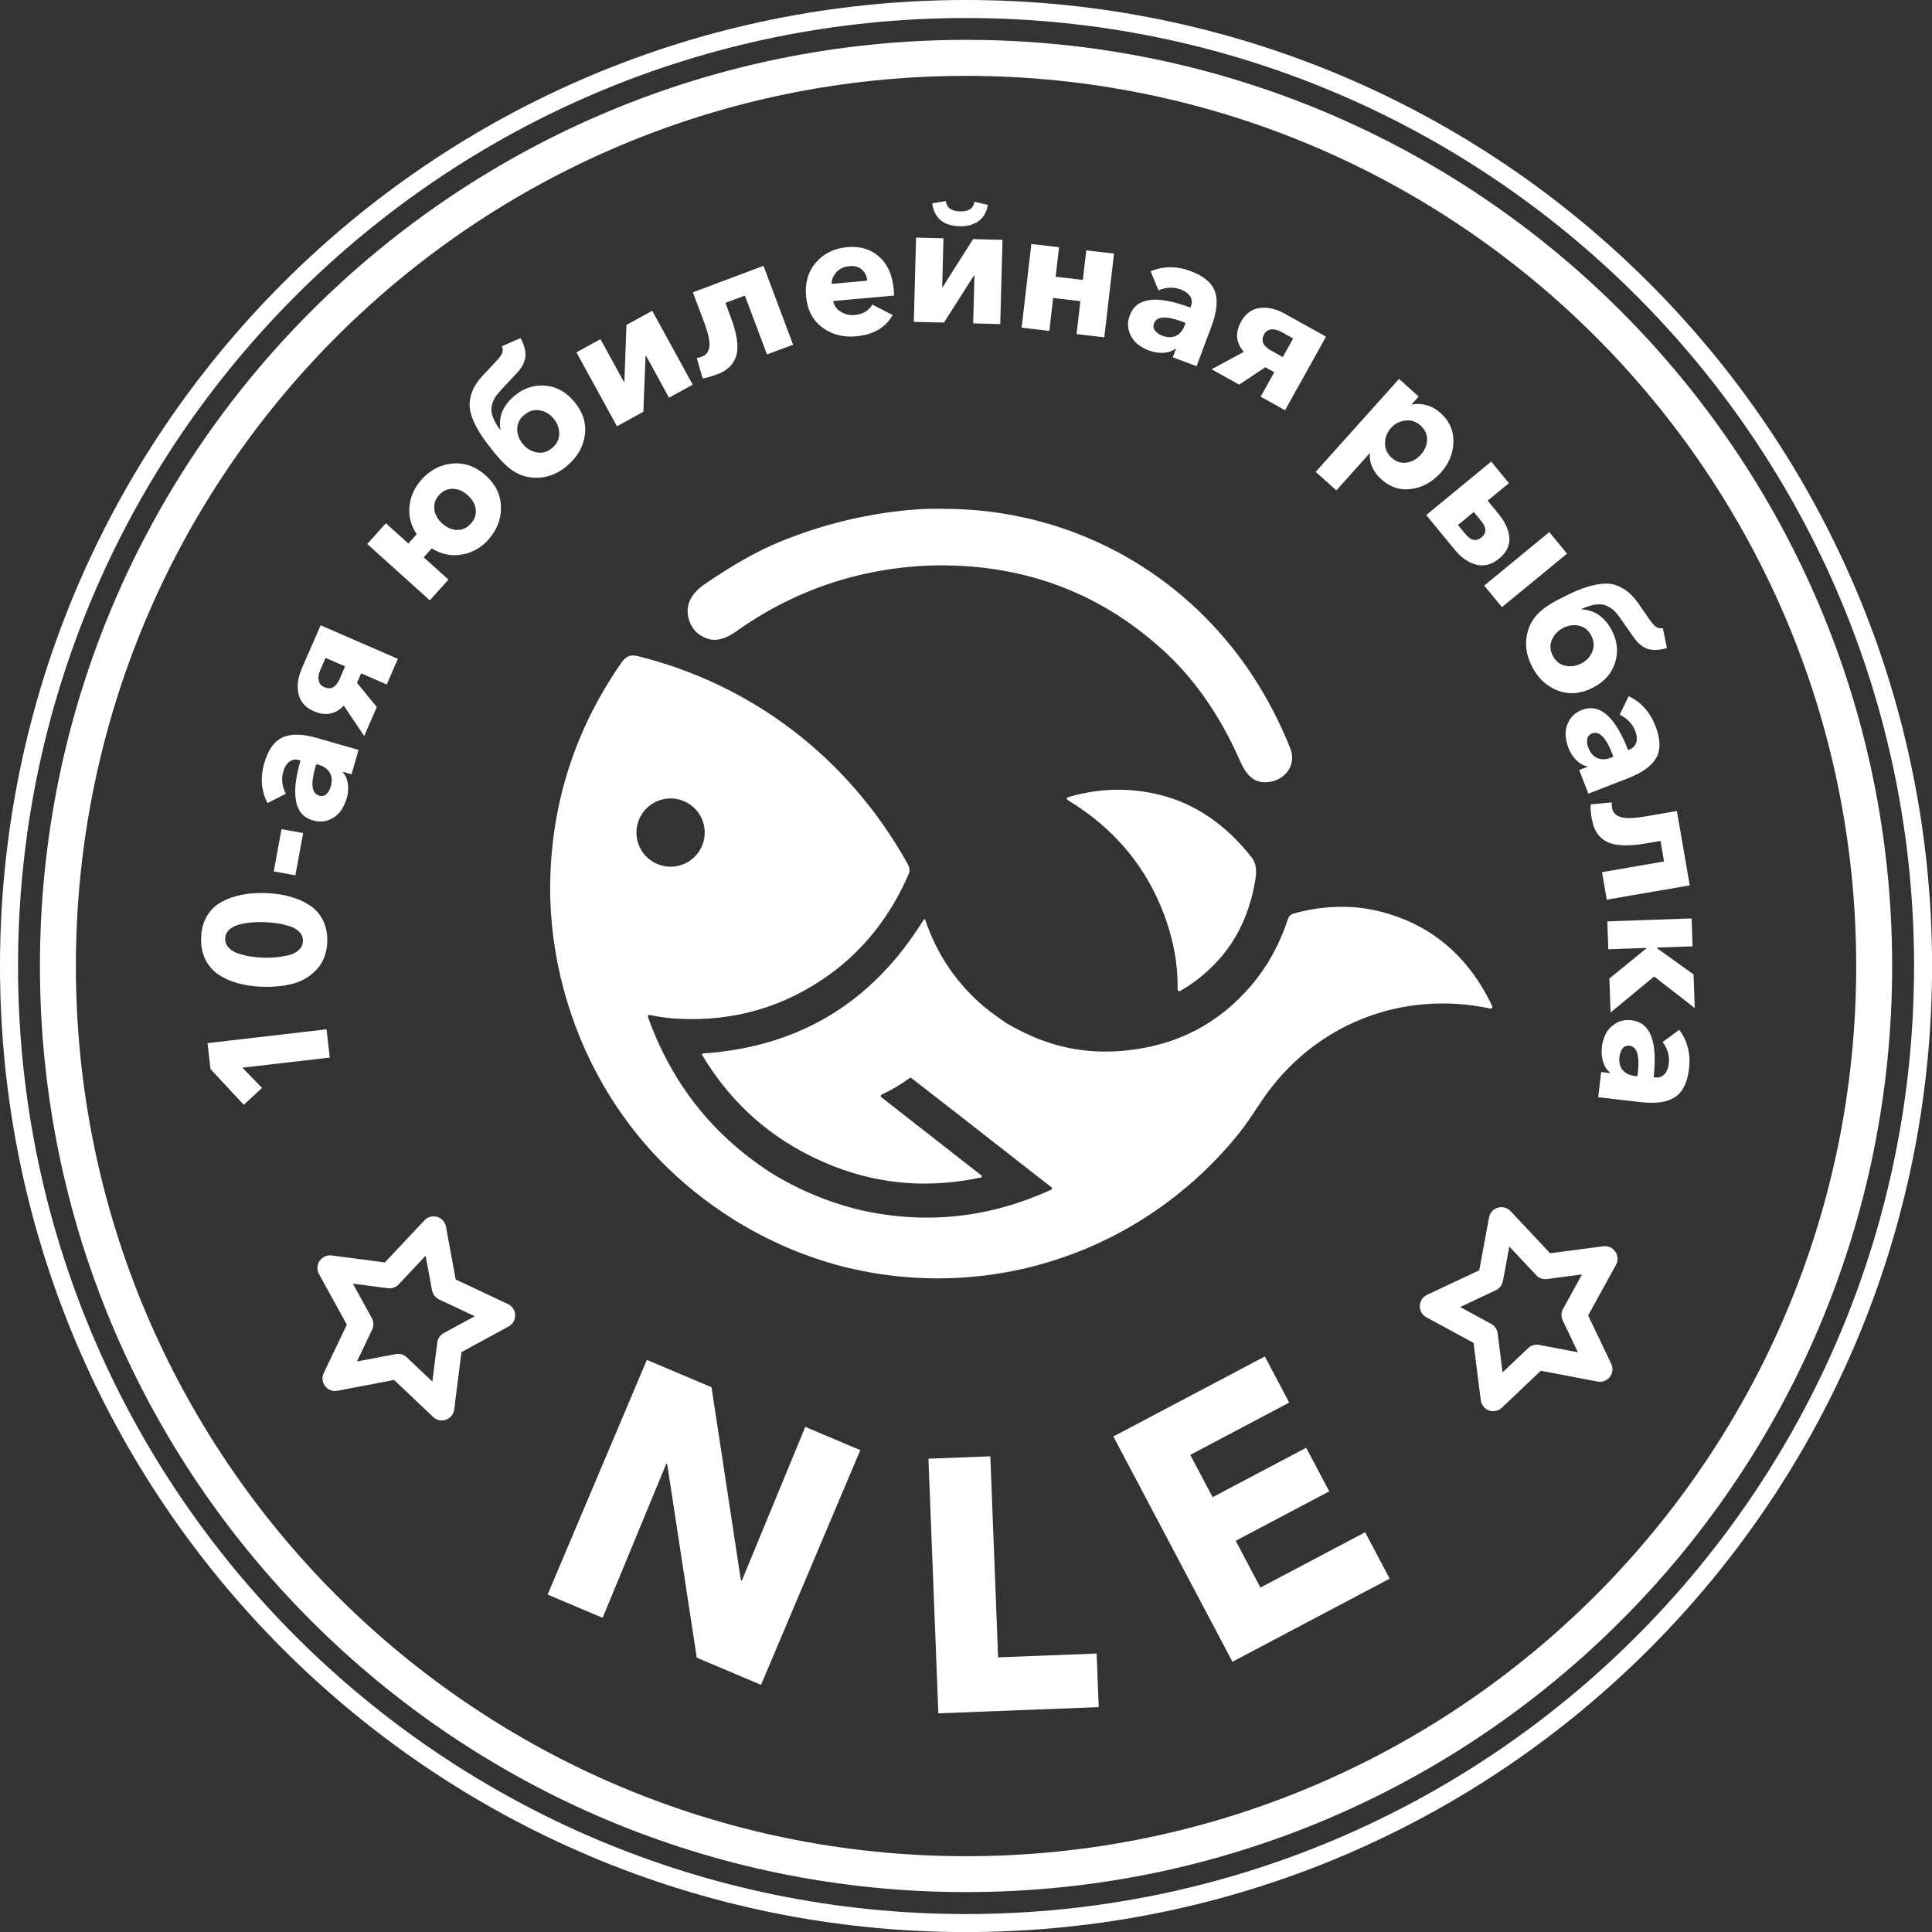
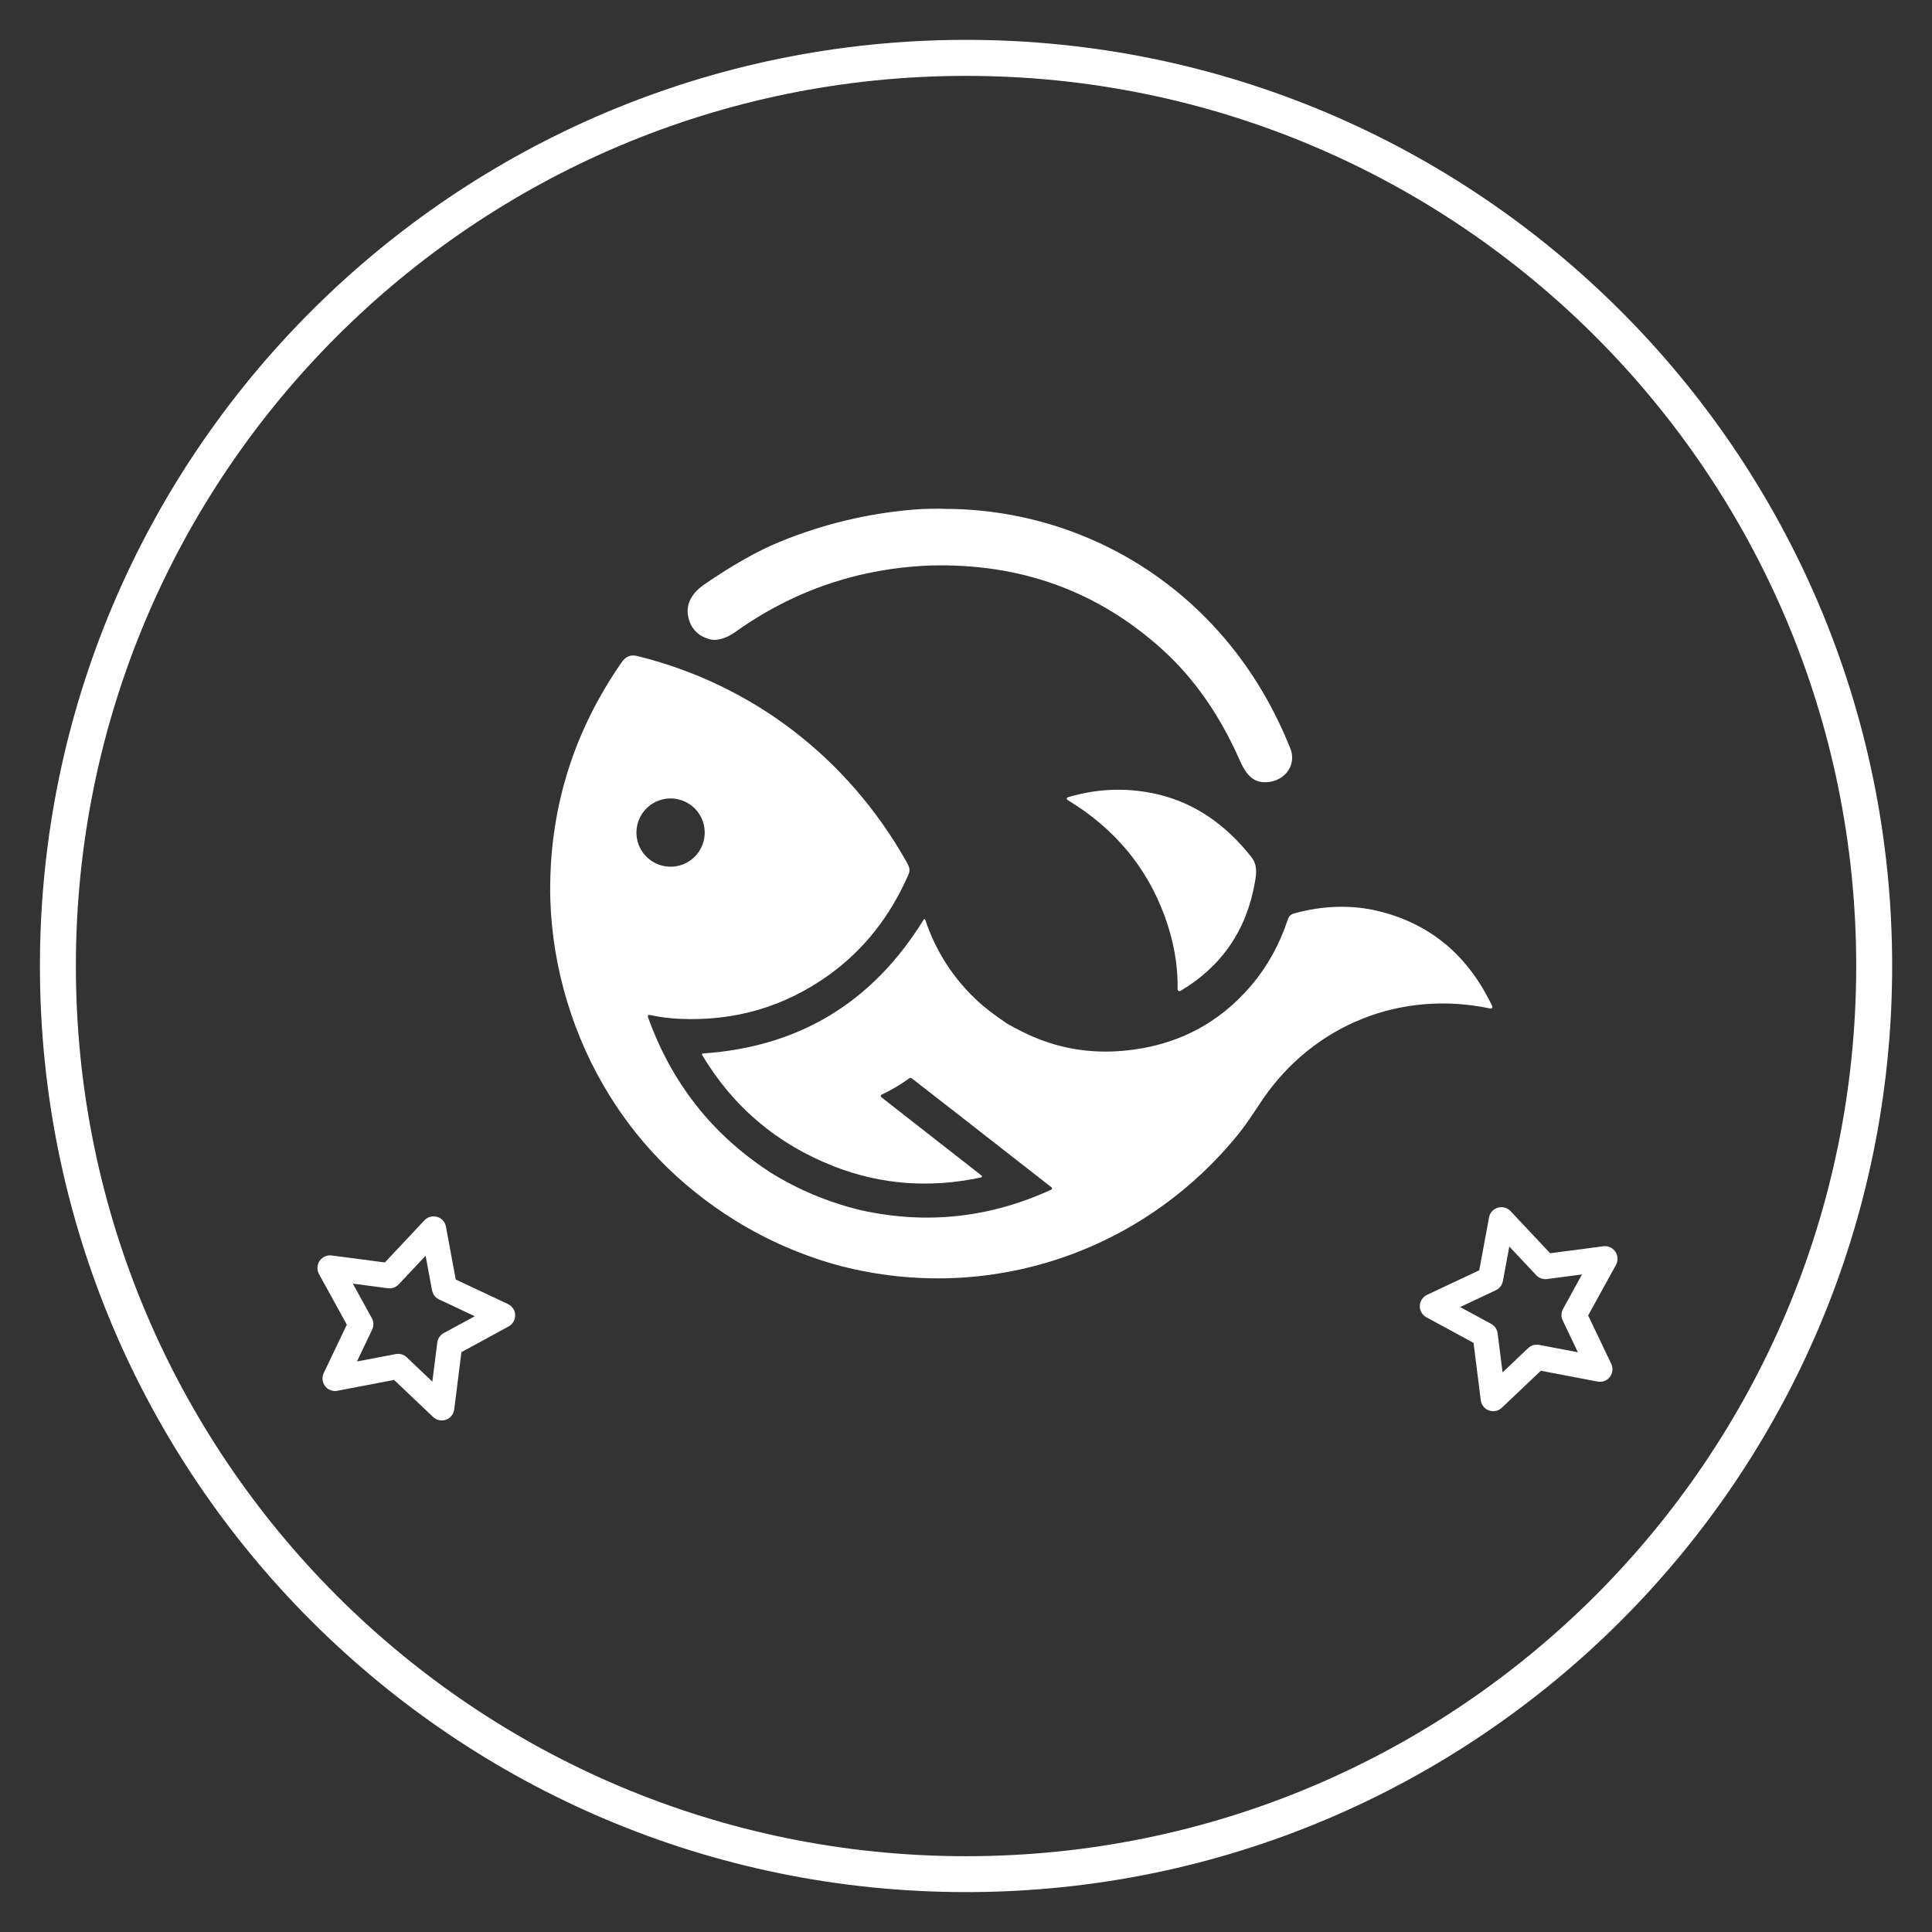
<svg xmlns="http://www.w3.org/2000/svg" width="164" height="164" viewBox="0 0 164 164" fill="none">
  <rect x="0" y="0" width="164" height="164" fill="#333333" stroke="none" />
  <path d="M65.316 99.476C67.736 100.989 70.343 102.078 73.136 102.743C78.686 103.959 84.054 103.37 89.24 100.983C89.29 100.961 89.317 100.901 89.3 100.851C89.295 100.824 89.279 100.802 89.262 100.791L81.304 94.576L77.393 91.534C77.333 91.485 77.25 91.485 77.19 91.529C76.453 92.068 75.666 92.53 74.83 92.921C74.819 92.926 74.814 92.931 74.808 92.937C74.754 92.981 74.748 93.058 74.792 93.113C74.797 93.118 74.803 93.129 74.808 93.135L83.317 99.784C83.333 99.795 83.344 99.817 83.35 99.834C83.361 99.883 83.333 99.933 83.284 99.949H83.278C78.939 100.879 74.775 100.565 70.794 99.009C65.981 97.128 62.252 93.982 59.607 89.566C59.601 89.56 59.601 89.555 59.596 89.544C59.579 89.494 59.607 89.439 59.656 89.428C59.662 89.428 59.673 89.423 59.678 89.423C67.84 88.873 74.088 85.083 78.416 78.049C78.427 78.032 78.438 78.021 78.455 78.021C78.488 78.01 78.526 78.032 78.537 78.065C79.445 80.788 80.957 83.114 83.069 85.05C83.614 85.551 84.411 86.156 85.462 86.876C86.292 87.344 87.04 87.723 87.706 88.009C90.126 89.043 92.677 89.439 95.356 89.197C99.805 88.796 103.435 86.937 106.246 83.615C107.593 82.02 108.622 80.161 109.32 78.038C109.408 77.779 109.584 77.609 109.853 77.537C112.218 76.883 114.682 76.767 117.053 77.35C121.425 78.428 124.632 81.118 126.672 85.413C126.678 85.419 126.678 85.43 126.683 85.441C126.7 85.518 126.656 85.595 126.579 85.611C126.557 85.617 126.535 85.617 126.513 85.611C118.939 84 111.525 86.981 107.192 93.311C106.521 94.295 105.877 95.335 105.129 96.259C96.978 106.324 83.933 110.69 71.382 107.473C68.192 106.621 65.206 105.328 62.417 103.607C57.654 100.648 53.904 96.792 51.17 92.04C48.288 87.036 46.655 81.074 46.704 75.2C46.759 68.292 48.778 61.973 52.754 56.242C53.111 55.73 53.513 55.544 54.102 55.687C63.869 58.101 71.948 64.316 76.92 73.105C77.118 73.451 77.311 73.787 77.135 74.194C75.578 77.779 73.323 80.634 70.37 82.757C66.625 85.452 62.406 86.695 57.704 86.486C56.851 86.447 56.016 86.343 55.207 86.167C55.02 86.128 54.954 86.2 55.02 86.381C57.016 91.93 60.448 96.292 65.31 99.465L65.316 99.476ZM56.214 67.863C54.663 68.254 53.722 69.832 54.112 71.383C54.503 72.934 56.081 73.874 57.632 73.484C59.183 73.094 60.124 71.515 59.733 69.964C59.343 68.413 57.764 67.473 56.214 67.863ZM106.526 74.881C105.822 78.945 103.716 82.025 100.207 84.115C100.196 84.121 100.179 84.126 100.163 84.132C100.075 84.154 99.987 84.104 99.965 84.016C99.959 84.005 99.959 83.989 99.959 83.978C100.003 81.915 99.624 79.814 98.832 77.68C97.303 73.572 94.597 70.333 90.709 67.962C90.483 67.825 90.494 67.715 90.752 67.643C93.321 66.901 95.878 66.84 98.414 67.462C101.422 68.199 104.024 69.964 106.229 72.758C106.741 73.407 106.658 74.138 106.526 74.886V74.881ZM80.589 43.196C90.016 43.339 98.749 47.629 104.601 54.977C106.609 57.496 108.253 60.345 109.523 63.513C110.161 65.102 108.836 66.51 107.208 66.395C106.125 66.318 105.608 65.383 105.201 64.459C103.507 60.636 101.307 57.507 98.606 55.081C93.139 50.159 86.6 47.8 78.983 48.003C72.867 48.24 67.334 50.132 62.379 53.674C61.807 54.086 60.954 54.449 60.261 54.267C59.277 54.009 58.666 53.393 58.435 52.42C58.144 51.199 58.848 50.253 59.81 49.593C62.175 47.976 64.276 46.782 66.119 46.023C69.732 44.533 73.483 43.614 77.377 43.273C78.438 43.18 79.511 43.158 80.589 43.207V43.196Z" fill="white" />
-   <path d="M64.606 143.023L59.145 140.713L56.637 124.291L56.555 124.258L51.154 137.331L46.484 135.356L54.91 115.436L60.399 117.757L62.89 134.136L62.973 134.169L68.357 121.123L73.027 123.097L64.601 143.018L64.606 143.023ZM117.96 134.009L104.618 141.06L94.509 121.937L107.368 115.145L109.436 119.06L101.037 123.499L102.935 127.09L110.877 122.894L112.835 126.595L104.893 130.792L106.994 134.762L115.881 130.066L117.966 134.009H117.96ZM93.272 144.91L79.654 145.438L78.812 123.823L84.065 123.62L84.725 140.686L93.09 140.361L93.266 144.91H93.272Z" fill="white" />
  <path d="M30.31 115.569L33.599 114.942C33.951 114.876 34.292 114.991 34.528 115.217L36.7 117.279L37.118 113.963C37.168 113.589 37.404 113.281 37.718 113.132L40.303 111.73L37.273 110.305C36.948 110.151 36.739 109.86 36.678 109.535H36.673L36.129 106.593L33.841 109.029C33.599 109.288 33.252 109.398 32.928 109.354L29.952 108.963L31.564 111.895C31.734 112.208 31.734 112.566 31.591 112.863L30.299 115.574L30.31 115.569ZM133.938 114.788L130.649 114.161C130.297 114.095 129.956 114.21 129.719 114.436L127.547 116.498L127.129 113.182C127.08 112.808 126.843 112.5 126.53 112.351L123.945 110.949L126.975 109.524C127.3 109.37 127.509 109.079 127.569 108.754H127.575L128.119 105.812L130.407 108.248C130.649 108.507 130.995 108.617 131.32 108.573L134.29 108.182L132.678 111.114C132.508 111.427 132.508 111.785 132.651 112.082L133.943 114.793L133.938 114.788ZM130.792 116.355L135.544 117.263C135.775 117.323 136.033 117.307 136.264 117.197C136.798 116.944 137.023 116.311 136.776 115.778L134.812 111.664L137.161 107.396C137.276 107.198 137.331 106.961 137.298 106.714C137.221 106.131 136.688 105.718 136.105 105.79L131.584 106.384L128.273 102.858C128.119 102.671 127.899 102.534 127.641 102.49C127.058 102.385 126.502 102.765 126.398 103.348L125.567 107.83L121.134 109.915C120.936 110.008 120.766 110.162 120.65 110.371C120.37 110.888 120.562 111.537 121.079 111.818L125.083 113.99L125.694 118.835C125.716 119.061 125.815 119.281 125.98 119.457C126.387 119.886 127.063 119.902 127.487 119.495L130.792 116.361V116.355ZM33.461 117.136L28.709 118.044C28.478 118.104 28.22 118.088 27.989 117.978C27.455 117.725 27.23 117.092 27.477 116.559L29.441 112.445L27.092 108.177C26.977 107.979 26.922 107.742 26.955 107.495C27.032 106.912 27.565 106.499 28.148 106.571L32.669 107.165L35.98 103.639C36.134 103.452 36.354 103.315 36.612 103.271C37.196 103.166 37.751 103.546 37.855 104.129L38.686 108.611L43.119 110.696C43.317 110.789 43.487 110.943 43.603 111.152C43.883 111.669 43.691 112.318 43.174 112.599L39.17 114.777L38.559 119.622C38.538 119.847 38.438 120.067 38.273 120.243C37.867 120.672 37.19 120.689 36.767 120.282L33.461 117.147V117.136Z" fill="white" />
  <path d="M82.004 6.441C61.137 6.441 42.251 14.899 28.573 28.572C14.9 42.245 6.441 61.137 6.441 82.003C6.441 102.87 14.9 121.756 28.573 135.434C42.245 149.107 61.137 157.566 82.004 157.566C102.87 157.566 121.756 149.107 135.435 135.434C149.107 121.762 157.566 102.87 157.566 82.003C157.566 61.137 149.107 42.25 135.435 28.572C121.762 14.899 102.87 6.441 82.004 6.441ZM26.416 26.411C40.645 12.183 60.296 3.383 82.004 3.383C103.711 3.383 123.368 12.183 137.59 26.411C151.819 40.639 160.618 60.29 160.618 81.998C160.618 103.706 151.819 123.362 137.59 137.585C123.362 151.813 103.711 160.613 82.004 160.613C60.296 160.613 40.639 151.813 26.416 137.585C12.188 123.357 3.389 103.706 3.389 81.998C3.389 60.29 12.188 40.633 26.416 26.411Z" fill="white" />
-   <path d="M27.719 87.376L27.994 89.774L20.574 90.632L22.246 92.348L20.69 93.784L17.868 90.742L17.615 88.548L27.713 87.376H27.719ZM20.47 75.964C21.097 75.838 21.784 75.783 22.532 75.81C23.28 75.832 23.968 75.931 24.589 76.102C25.216 76.272 25.777 76.514 26.267 76.833C26.762 77.152 27.141 77.576 27.411 78.109C27.68 78.637 27.801 79.253 27.779 79.952C27.746 80.87 27.471 81.629 26.943 82.229C26.415 82.828 25.755 83.241 24.969 83.472C24.182 83.697 23.28 83.796 22.263 83.763C21.515 83.736 20.833 83.642 20.217 83.472C19.601 83.301 19.045 83.059 18.561 82.735C18.072 82.41 17.698 81.981 17.434 81.448C17.17 80.914 17.049 80.293 17.071 79.594C17.093 78.896 17.258 78.291 17.555 77.779C17.857 77.268 18.259 76.866 18.765 76.586C19.271 76.3 19.837 76.096 20.464 75.97L20.47 75.964ZM22.45 78.28C22.076 78.269 21.718 78.274 21.377 78.302C21.036 78.329 20.684 78.384 20.332 78.478C19.975 78.566 19.683 78.714 19.463 78.918C19.243 79.121 19.122 79.369 19.117 79.666C19.106 79.963 19.205 80.221 19.414 80.447C19.623 80.672 19.903 80.837 20.25 80.947C20.602 81.057 20.943 81.145 21.284 81.195C21.619 81.25 21.977 81.283 22.351 81.294C22.725 81.305 23.082 81.299 23.429 81.266C23.775 81.233 24.127 81.173 24.49 81.085C24.853 80.997 25.145 80.848 25.365 80.645C25.585 80.441 25.706 80.188 25.711 79.88C25.722 79.583 25.623 79.325 25.414 79.11C25.205 78.89 24.925 78.725 24.567 78.615C24.21 78.505 23.863 78.423 23.528 78.373C23.187 78.324 22.829 78.291 22.444 78.28H22.45ZM25.733 70.717L25.073 74.303L23.236 73.968L23.896 70.382L25.733 70.717ZM29.429 67.764C29.314 68.171 29.143 68.528 28.912 68.847C28.687 69.166 28.362 69.414 27.944 69.59C27.526 69.766 27.059 69.782 26.553 69.639C25.007 69.194 24.661 67.5 25.508 64.558L25.398 64.525C25.073 64.431 24.798 64.475 24.562 64.657C24.325 64.838 24.155 65.113 24.05 65.482C23.869 66.109 23.94 66.741 24.265 67.379L22.708 68.171C22.169 67.132 22.081 65.999 22.433 64.772C22.758 63.639 23.28 62.913 23.995 62.594C24.71 62.27 25.706 62.292 26.971 62.66L30.436 63.656L29.841 65.724L29.11 65.515L29.099 65.559C29.33 65.806 29.473 66.131 29.528 66.532C29.589 66.939 29.556 67.346 29.435 67.758L29.429 67.764ZM28.076 66.763C28.208 66.312 28.181 65.927 27.999 65.603C27.818 65.284 27.51 65.058 27.081 64.932L26.844 64.866L26.762 65.157C26.355 66.565 26.465 67.357 27.092 67.538C27.328 67.61 27.537 67.561 27.708 67.401C27.878 67.242 28.005 67.027 28.076 66.763ZM30.919 62.484L29.182 59.894C28.478 60.642 27.636 60.801 26.652 60.378C25.926 60.059 25.486 59.569 25.337 58.898C25.189 58.227 25.288 57.507 25.623 56.737L27.218 53.074L33.774 55.928L32.828 58.101L30.655 57.155L30.303 57.958L31.986 60.02L30.914 62.484H30.919ZM28.846 57.606L29.297 56.566L27.636 55.846L27.185 56.885C27.042 57.21 26.998 57.507 27.053 57.765C27.108 58.029 27.268 58.222 27.543 58.337C28.098 58.579 28.533 58.332 28.846 57.606ZM41.463 45.803C40.83 46.507 40.066 46.931 39.18 47.079C38.295 47.228 37.448 47.052 36.65 46.551L35.968 47.31L38.069 49.202L36.485 50.962L31.172 46.177L32.757 44.417L34.665 46.139L35.374 45.352C34.885 44.626 34.676 43.84 34.758 42.987C34.841 42.14 35.187 41.376 35.792 40.699C36.524 39.891 37.398 39.44 38.421 39.346C39.444 39.258 40.379 39.594 41.226 40.353C42.073 41.117 42.508 42.014 42.524 43.042C42.546 44.071 42.189 44.989 41.457 45.803H41.463ZM39.967 44.456C40.302 44.087 40.44 43.68 40.385 43.24C40.33 42.8 40.104 42.399 39.708 42.041C39.312 41.684 38.883 41.497 38.432 41.491C37.981 41.486 37.591 41.662 37.266 42.025C36.947 42.382 36.815 42.784 36.87 43.235C36.925 43.686 37.151 44.087 37.541 44.439C37.937 44.797 38.361 44.978 38.812 44.984C39.257 44.989 39.642 44.813 39.961 44.456H39.967ZM48.106 39.577C47.249 40.281 46.314 40.606 45.296 40.551C44.697 40.512 44.147 40.342 43.652 40.034C43.157 39.726 42.629 39.231 42.062 38.543C41.606 37.988 41.232 37.504 40.946 37.08C40.654 36.662 40.407 36.217 40.198 35.744C39.989 35.271 39.879 34.836 39.862 34.44C39.846 34.044 39.928 33.627 40.104 33.187C40.28 32.746 40.572 32.312 40.973 31.883L42.046 30.744C42.359 30.415 42.552 30.162 42.623 29.98C42.7 29.799 42.695 29.606 42.601 29.392L44.191 28.699C44.521 29.32 44.653 29.865 44.592 30.321C44.532 30.777 44.284 31.239 43.844 31.696L42.59 33.044C42.337 33.313 42.15 33.544 42.029 33.736C41.903 33.934 41.809 34.171 41.743 34.451C41.677 34.732 41.705 35.045 41.826 35.375C41.947 35.711 42.156 36.085 42.458 36.492L42.48 36.475C42.293 35.364 42.711 34.391 43.723 33.555C44.477 32.934 45.335 32.664 46.286 32.736C47.243 32.812 48.074 33.28 48.778 34.138C49.504 35.018 49.789 35.964 49.641 36.97C49.492 37.982 48.975 38.846 48.096 39.572L48.106 39.577ZM45.549 38.4C46.017 38.494 46.451 38.373 46.858 38.037C47.265 37.702 47.469 37.295 47.469 36.822C47.469 36.343 47.309 35.914 46.99 35.529C46.682 35.15 46.292 34.919 45.824 34.836C45.357 34.748 44.917 34.875 44.515 35.21C44.108 35.546 43.905 35.947 43.905 36.409C43.905 36.877 44.059 37.3 44.378 37.685C44.697 38.07 45.087 38.307 45.555 38.4H45.549ZM52.369 36.178L48.931 29.909L50.972 28.792L52.974 32.444L53.001 32.428L53.177 27.582L55.366 26.383L58.804 32.653L56.791 33.758L54.838 30.195L54.8 30.216L54.613 34.952L52.374 36.184L52.369 36.178ZM60.888 31.767C60.316 31.982 59.898 32.097 59.64 32.114L59.145 30.381C59.266 30.376 59.414 30.343 59.579 30.277C59.948 30.14 60.157 29.854 60.217 29.419C60.272 28.985 60.118 28.275 59.75 27.302L58.815 24.816L64.81 22.566L67.323 29.26L65.107 30.09L63.231 25.091L61.576 25.712L62.027 26.911C62.555 28.319 62.72 29.397 62.511 30.151C62.307 30.904 61.768 31.443 60.888 31.773V31.767ZM72.68 28.55C71.563 28.649 70.601 28.396 69.793 27.791C68.984 27.186 68.528 26.301 68.423 25.14C68.319 23.996 68.605 23.039 69.27 22.275C69.935 21.51 70.821 21.076 71.932 20.977C72.999 20.883 73.895 21.147 74.616 21.78C75.336 22.412 75.749 23.331 75.859 24.53C75.881 24.788 75.892 24.975 75.892 25.091L70.727 25.553C70.799 25.932 71.013 26.235 71.371 26.46C71.728 26.686 72.119 26.779 72.548 26.741C73.235 26.68 73.736 26.383 74.055 25.855L75.776 26.741C75.171 27.813 74.137 28.418 72.68 28.545V28.55ZM70.595 24.095L73.615 23.826C73.582 23.435 73.428 23.122 73.164 22.885C72.9 22.649 72.542 22.55 72.091 22.594C71.651 22.632 71.294 22.797 71.013 23.094C70.733 23.391 70.595 23.721 70.601 24.095H70.595ZM81.452 19.206C80.083 19.167 79.313 18.518 79.131 17.264L80.286 17.066C80.358 17.633 80.759 17.924 81.485 17.946C82.222 17.968 82.629 17.693 82.712 17.132L83.856 17.391C83.746 18.018 83.476 18.485 83.047 18.782C82.624 19.085 82.09 19.222 81.447 19.206H81.452ZM77.569 27.318L77.762 20.168L80.088 20.229L79.978 24.392H80.006L82.602 20.295L85.099 20.361L84.906 27.511L82.607 27.45L82.717 23.386H82.673L80.127 27.384L77.569 27.318ZM86.721 27.819L87.546 20.713L89.9 20.982L89.608 23.49L91.918 23.76L92.21 21.252L94.564 21.527L93.739 28.633L91.385 28.358L91.709 25.564L89.399 25.294L89.075 28.088L86.721 27.813V27.819ZM97.55 29.766C97.154 29.617 96.808 29.419 96.511 29.166C96.214 28.913 95.988 28.572 95.845 28.143C95.702 27.709 95.719 27.247 95.906 26.757C96.472 25.25 98.188 25.036 101.054 26.114L101.092 26.004C101.208 25.69 101.186 25.41 101.026 25.157C100.867 24.909 100.603 24.717 100.245 24.579C99.635 24.348 98.997 24.37 98.337 24.645L97.671 23.028C98.749 22.577 99.888 22.572 101.081 23.017C102.181 23.43 102.869 24.007 103.133 24.744C103.397 25.481 103.298 26.471 102.836 27.709L101.571 31.085L99.552 30.326L99.822 29.612L99.783 29.595C99.519 29.804 99.184 29.92 98.777 29.947C98.37 29.975 97.963 29.909 97.561 29.76L97.55 29.766ZM98.656 28.495C99.096 28.66 99.481 28.666 99.816 28.506C100.152 28.352 100.399 28.061 100.553 27.643L100.641 27.412L100.361 27.307C98.991 26.79 98.188 26.84 97.963 27.45C97.875 27.681 97.902 27.89 98.051 28.072C98.199 28.253 98.397 28.396 98.661 28.49L98.656 28.495ZM102.841 31.349L105.585 29.87C104.909 29.1 104.832 28.242 105.349 27.307C105.734 26.614 106.267 26.224 106.949 26.141C107.631 26.059 108.341 26.224 109.072 26.636L112.559 28.578L109.083 34.825L107.015 33.67L108.17 31.597L107.406 31.174L105.189 32.648L102.841 31.344V31.349ZM107.901 29.76L108.891 30.31L109.771 28.732L108.781 28.182C108.473 28.011 108.181 27.934 107.917 27.962C107.648 27.989 107.444 28.132 107.301 28.391C107.01 28.919 107.208 29.375 107.901 29.76ZM111.685 40.056L118.758 32.163L120.424 33.66L119.841 34.314L119.874 34.341C120.254 34.259 120.661 34.275 121.09 34.391C121.519 34.506 121.92 34.732 122.289 35.062C123.036 35.733 123.399 36.552 123.377 37.515C123.355 38.477 122.998 39.346 122.311 40.116C121.607 40.903 120.776 41.365 119.825 41.502C118.868 41.645 118.01 41.365 117.24 40.677C116.91 40.38 116.662 40.039 116.486 39.643C116.31 39.247 116.244 38.868 116.288 38.488L116.266 38.472L113.439 41.629L111.685 40.056ZM118.125 38.851C118.516 39.203 118.945 39.341 119.407 39.269C119.869 39.198 120.27 38.972 120.611 38.593C120.941 38.224 121.117 37.806 121.139 37.339C121.156 36.871 120.969 36.464 120.578 36.112C120.199 35.771 119.77 35.634 119.28 35.7C118.791 35.766 118.389 35.975 118.07 36.332C117.746 36.695 117.575 37.124 117.57 37.608C117.564 38.098 117.746 38.51 118.125 38.851ZM121.062 43.724L126.584 39.181L128.091 41.013L126.281 42.498L127.205 43.62C127.766 44.302 128.069 44.973 128.124 45.638C128.173 46.304 127.882 46.898 127.249 47.42C126.628 47.932 125.984 48.102 125.319 47.932C124.653 47.761 124.043 47.343 123.498 46.678L121.073 43.73L121.062 43.724ZM123.762 44.566L124.4 45.341C124.857 45.897 125.313 45.985 125.77 45.605C126.204 45.248 126.193 44.791 125.742 44.236L125.104 43.46L123.762 44.566ZM125.99 49.708L131.512 45.165L133.019 46.997L127.497 51.539L125.99 49.708ZM130.043 56.561C129.532 55.576 129.411 54.592 129.68 53.613C129.845 53.035 130.126 52.535 130.527 52.117C130.929 51.699 131.528 51.281 132.32 50.874C132.958 50.544 133.514 50.28 133.981 50.087C134.454 49.895 134.938 49.741 135.444 49.636C135.95 49.532 136.396 49.51 136.792 49.576C137.182 49.642 137.573 49.812 137.963 50.077C138.354 50.34 138.717 50.72 139.058 51.199L139.949 52.485C140.207 52.859 140.416 53.101 140.576 53.211C140.735 53.321 140.927 53.36 141.153 53.316L141.499 55.015C140.823 55.202 140.268 55.224 139.833 55.07C139.399 54.916 139.003 54.581 138.645 54.053L137.589 52.546C137.38 52.243 137.193 52.012 137.028 51.853C136.863 51.688 136.649 51.55 136.385 51.424C136.121 51.303 135.813 51.264 135.461 51.314C135.109 51.364 134.702 51.49 134.234 51.699L134.245 51.727C135.373 51.782 136.236 52.386 136.841 53.552C137.292 54.421 137.38 55.312 137.105 56.231C136.83 57.149 136.203 57.864 135.213 58.376C134.201 58.898 133.217 58.981 132.26 58.629C131.303 58.271 130.566 57.589 130.043 56.577V56.561ZM131.732 54.306C131.545 54.746 131.572 55.197 131.814 55.664C132.056 56.132 132.408 56.418 132.876 56.511C133.343 56.61 133.794 56.544 134.24 56.313C134.674 56.088 134.982 55.758 135.164 55.318C135.345 54.878 135.318 54.427 135.076 53.959C134.834 53.492 134.487 53.211 134.031 53.112C133.574 53.013 133.129 53.079 132.683 53.31C132.243 53.541 131.924 53.871 131.737 54.311L131.732 54.306ZM133.145 63.496C132.991 63.106 132.909 62.71 132.898 62.319C132.887 61.929 132.991 61.538 133.217 61.142C133.442 60.746 133.8 60.455 134.289 60.262C135.791 59.679 137.094 60.818 138.205 63.672L138.31 63.628C138.623 63.507 138.816 63.304 138.898 63.018C138.975 62.732 138.948 62.407 138.81 62.05C138.574 61.445 138.134 60.983 137.49 60.669L138.249 59.096C139.305 59.597 140.07 60.444 140.526 61.632C140.955 62.726 140.977 63.623 140.603 64.31C140.229 64.998 139.426 65.586 138.194 66.065L134.834 67.374L134.053 65.366L134.762 65.091L134.746 65.053C134.416 64.998 134.102 64.822 133.816 64.536C133.525 64.25 133.299 63.903 133.145 63.502V63.496ZM134.828 63.474C134.999 63.909 135.252 64.206 135.593 64.349C135.934 64.492 136.313 64.486 136.731 64.321L136.957 64.233L136.847 63.953C136.319 62.589 135.747 62.022 135.142 62.259C134.911 62.347 134.773 62.512 134.735 62.743C134.696 62.974 134.729 63.216 134.828 63.474ZM135.131 69.573C135.026 68.969 134.993 68.54 135.026 68.281L136.819 68.116C136.803 68.237 136.808 68.385 136.836 68.567C136.902 68.952 137.144 69.216 137.562 69.353C137.98 69.491 138.7 69.469 139.729 69.293L142.346 68.842L143.435 75.156L136.39 76.371L135.989 74.034L141.252 73.126L140.955 71.383L139.696 71.597C138.216 71.85 137.122 71.812 136.423 71.465C135.725 71.124 135.296 70.492 135.136 69.568L135.131 69.573ZM136.445 78.214L143.595 77.961L143.677 80.331L140.647 80.436V80.48L143.76 82.713L143.859 85.567L140.416 82.889L136.715 85.952L136.61 83.065L139.751 80.507V80.463L136.522 80.579L136.44 78.208L136.445 78.214ZM135.967 88.933C136.016 88.515 136.126 88.13 136.297 87.778C136.467 87.426 136.748 87.129 137.133 86.882C137.518 86.639 137.974 86.546 138.497 86.606C140.092 86.793 140.719 88.405 140.367 91.446L140.482 91.457C140.812 91.496 141.082 91.408 141.285 91.188C141.488 90.968 141.615 90.671 141.659 90.291C141.736 89.642 141.56 89.032 141.136 88.454L142.544 87.415C143.243 88.356 143.523 89.455 143.375 90.72C143.237 91.892 142.847 92.695 142.192 93.129C141.538 93.564 140.559 93.707 139.245 93.553L135.664 93.14L135.912 91.001L136.665 91.089L136.671 91.045C136.407 90.841 136.209 90.544 136.088 90.154C135.967 89.763 135.928 89.356 135.978 88.927L135.967 88.933ZM137.468 89.697C137.413 90.165 137.501 90.539 137.738 90.825C137.969 91.111 138.31 91.281 138.755 91.331L138.997 91.358L139.03 91.061C139.201 89.604 138.959 88.839 138.315 88.768C138.068 88.74 137.875 88.817 137.732 89.004C137.589 89.191 137.501 89.422 137.474 89.697H137.468Z" fill="white" />
-   <path d="M82.003 1.529C59.783 1.529 39.665 10.538 25.101 25.101C10.538 39.665 1.529 59.783 1.529 82.003C1.529 104.222 10.538 124.341 25.101 138.904C39.665 153.468 59.783 162.477 82.003 162.477C104.222 162.477 124.341 153.468 138.904 138.904C153.468 124.341 162.477 104.222 162.477 82.003C162.477 59.783 153.468 39.665 138.904 25.101C124.341 10.538 104.222 1.529 82.003 1.529ZM24.018 24.018C38.856 9.179 59.36 0 82.003 0C104.646 0 125.149 9.179 139.988 24.018C154.826 38.856 164.005 59.36 164.005 82.003C164.005 104.646 154.826 125.149 139.988 139.988C125.149 154.826 104.646 164.005 82.003 164.005C59.36 164.005 38.856 154.826 24.018 139.988C9.179 125.149 0 104.646 0 82.003C0 59.36 9.179 38.856 24.018 24.018Z" fill="white" />
</svg>